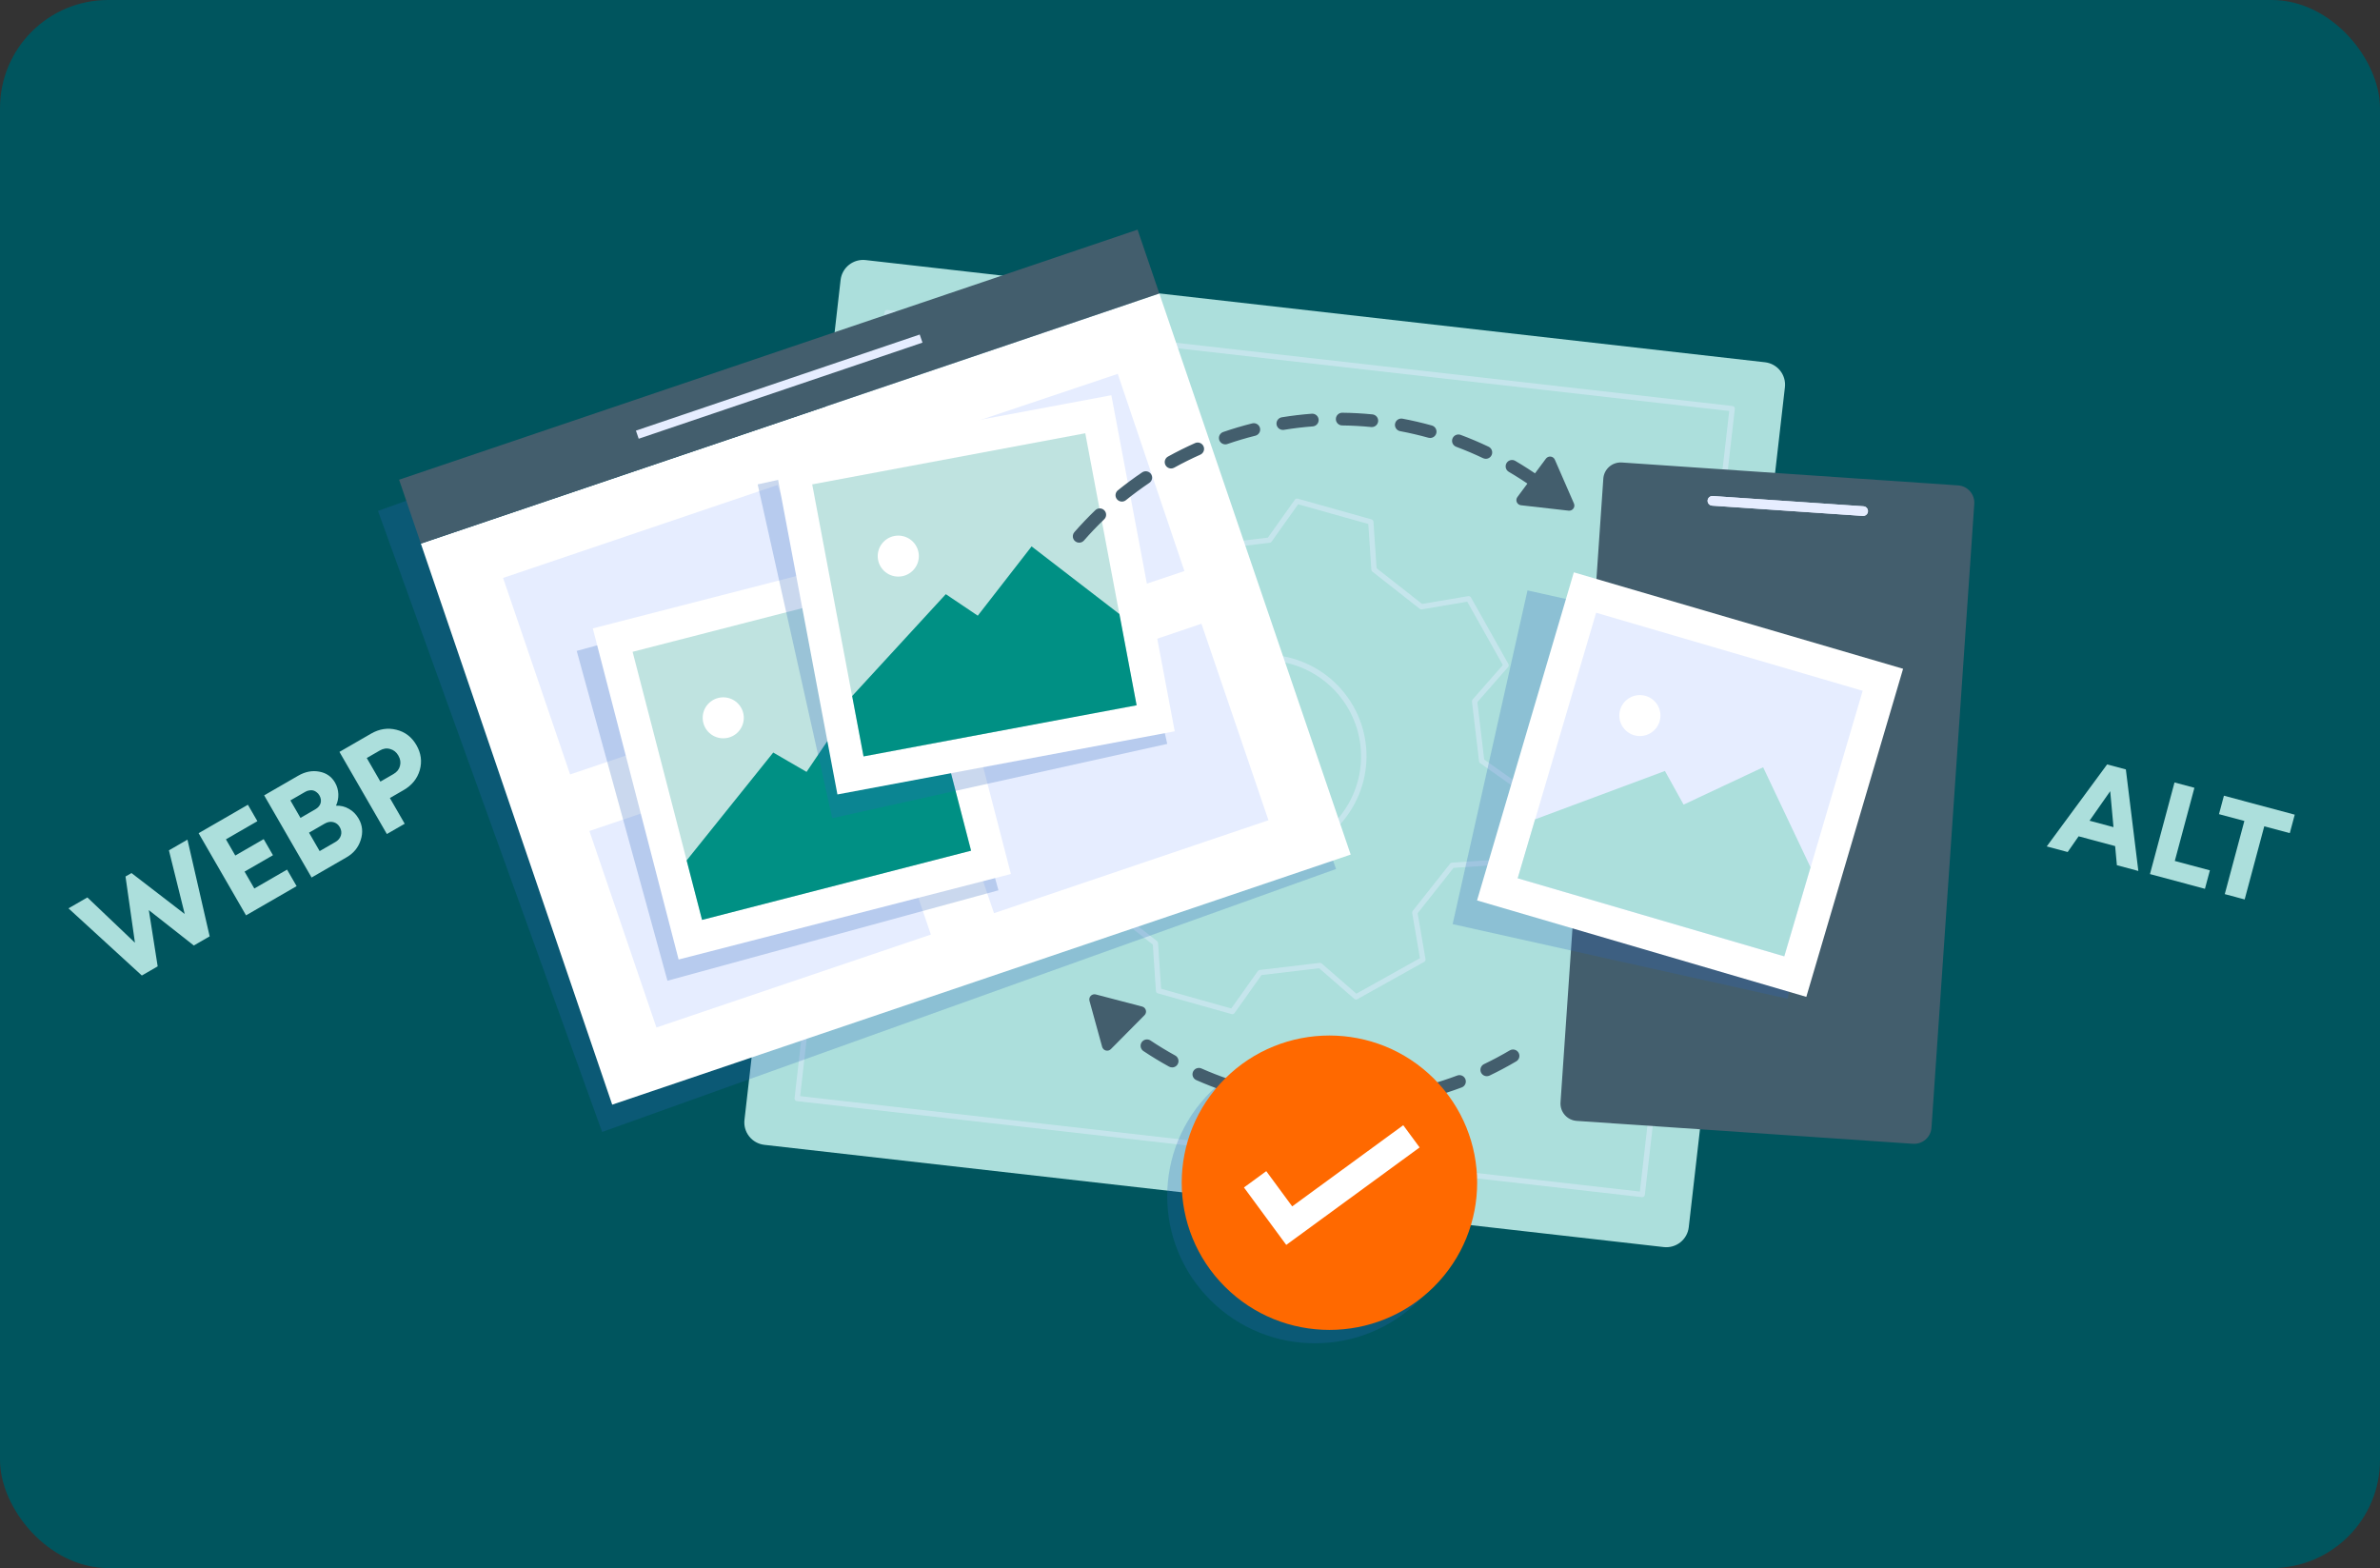
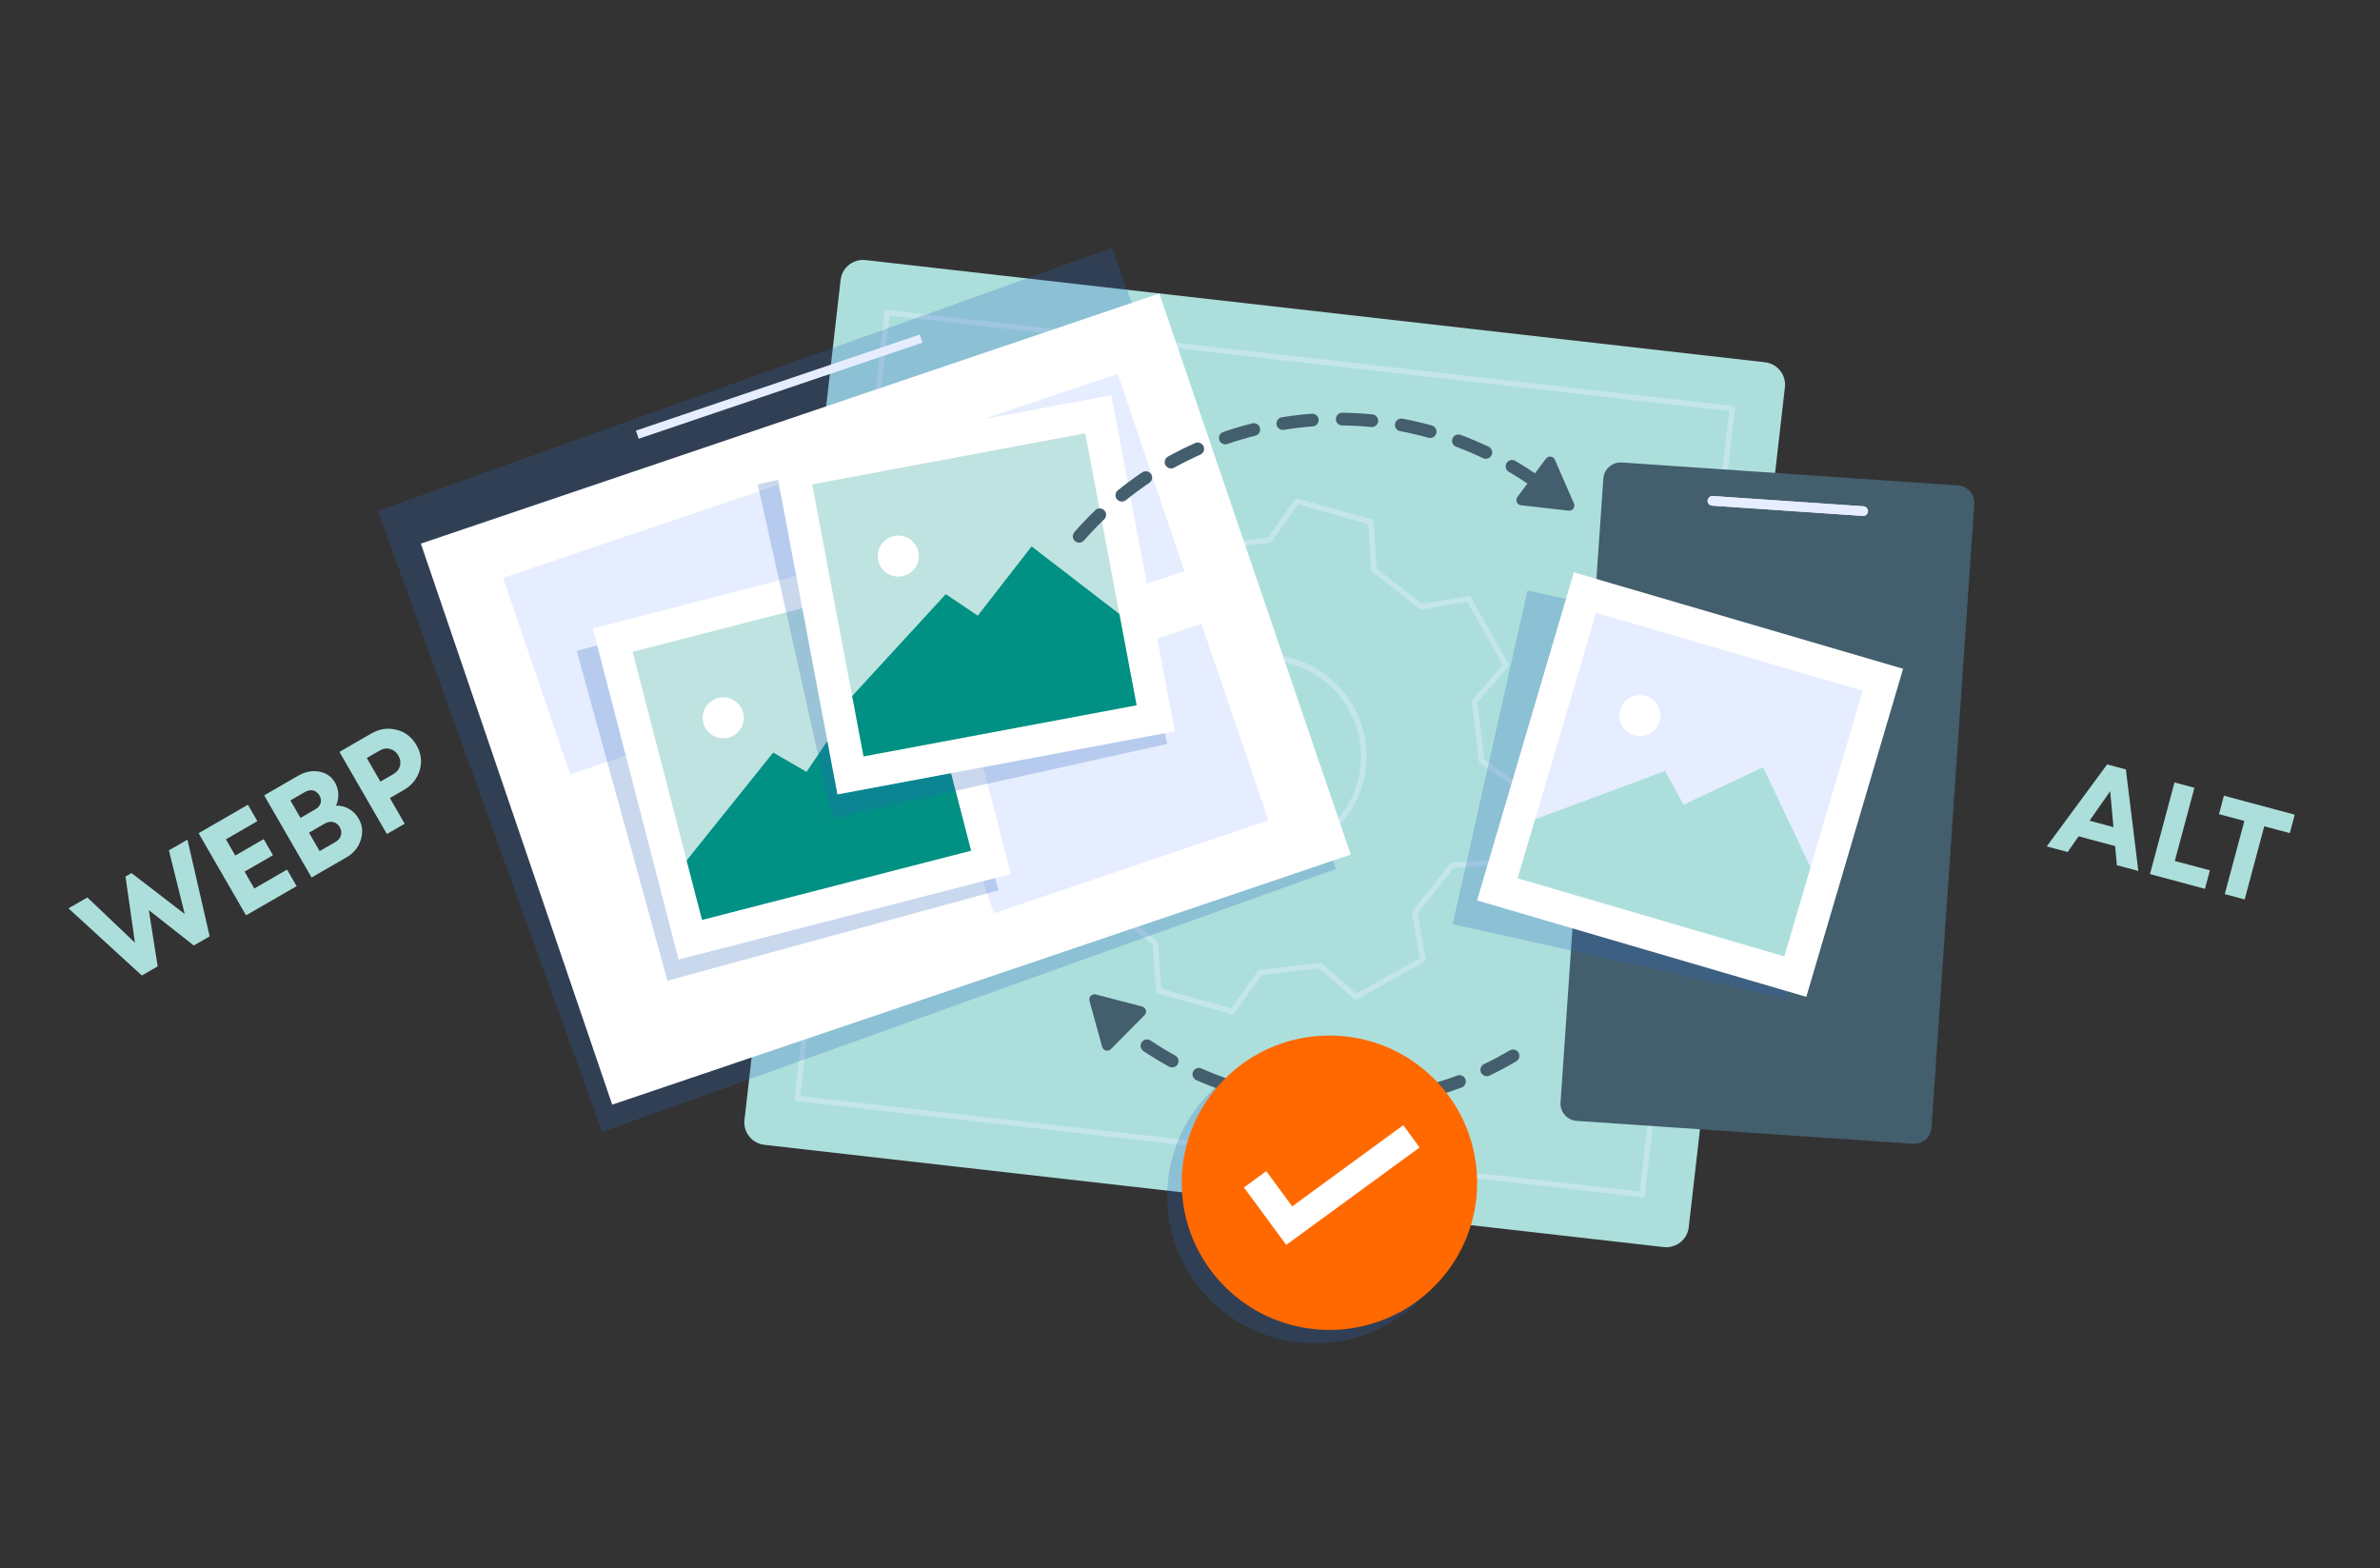
<svg xmlns="http://www.w3.org/2000/svg" width="425" height="280" viewBox="0 0 425 280" fill="none">
  <rect x="0" y="0" width="425" height="280" fill="#333333" stroke="none" />
  <g clip-path="url(#clip0_8449_10017)">
-     <rect width="425" height="280" rx="19.307" fill="#00555E" />
    <path d="M378.015 154.497L377.703 151.082L371.182 149.334L369.227 152.142L365.488 151.14L376.275 136.496L379.618 137.392L381.848 155.524L378.015 154.497ZM376.823 141.277L373.131 146.55L377.408 147.696L376.823 141.277ZM388.358 153.736L394.622 155.415L393.739 158.71L383.923 156.08L388.306 139.72L391.859 140.672L388.358 153.736ZM409.774 145.472L408.891 148.767L404.334 147.546L400.833 160.611L397.281 159.659L400.781 146.594L396.247 145.38L397.13 142.084L409.774 145.472Z" fill="#ACDFDC" />
    <path d="M30.165 151.842L33.476 149.931L37.44 167.2L34.611 168.833L26.578 162.519L28.157 172.56L25.328 174.193L12.228 162.198L15.602 160.251L24.098 168.337L22.413 156.514L23.482 155.897L32.983 163.207L30.165 151.842ZM45.415 158.656L51.261 155.281L52.967 158.235L43.936 163.45L35.467 148.781L44.268 143.7L45.962 146.634L40.346 149.876L42.015 152.768L47.086 149.84L48.744 152.711L43.673 155.639L45.415 158.656ZM59.998 143.866C60.834 143.831 61.605 144.019 62.309 144.432C63.019 144.823 63.6 145.41 64.051 146.192C64.729 147.366 64.851 148.627 64.419 149.975C64.001 151.315 63.156 152.353 61.885 153.086L55.641 156.692L47.172 142.024L53.249 138.515C54.506 137.789 55.764 137.548 57.021 137.79C58.271 138.019 59.206 138.671 59.827 139.746C60.19 140.375 60.386 141.053 60.415 141.782C60.444 142.51 60.306 143.205 59.998 143.866ZM57.037 142.028C56.9 141.79 56.737 141.605 56.548 141.472C56.366 141.316 56.164 141.209 55.944 141.15C55.723 141.091 55.488 141.087 55.238 141.138C54.994 141.167 54.747 141.255 54.495 141.4L51.855 142.924L53.657 146.046L56.298 144.522C56.801 144.232 57.118 143.862 57.25 143.413C57.374 142.951 57.303 142.489 57.037 142.028ZM59.889 150.355C60.406 150.057 60.736 149.661 60.88 149.168C61.024 148.676 60.955 148.185 60.673 147.696C60.398 147.221 60.012 146.922 59.513 146.801C59.014 146.679 58.507 146.767 57.99 147.065L55.182 148.687L57.081 151.976L59.889 150.355ZM66.253 131.007C67.734 130.152 69.249 129.92 70.797 130.312C72.337 130.689 73.527 131.604 74.365 133.057C75.196 134.496 75.394 135.983 74.959 137.52C74.515 139.043 73.553 140.231 72.072 141.086L69.621 142.502L72.27 147.091L69.085 148.93L60.616 134.262L66.253 131.007ZM70.253 138.225C70.882 137.862 71.272 137.376 71.423 136.767C71.588 136.15 71.493 135.535 71.138 134.92C70.784 134.305 70.298 133.915 69.681 133.75C69.07 133.563 68.45 133.65 67.821 134.013L65.495 135.356L67.927 139.568L70.253 138.225Z" fill="#ACDFDC" />
    <g clip-path="url(#clip1_8449_10017)">
      <path d="M318.734 69.142L301.564 219.139C301.504 219.665 301.34 220.173 301.083 220.635C300.826 221.097 300.48 221.505 300.065 221.834C299.649 222.163 299.173 222.407 298.663 222.552C298.153 222.698 297.62 222.742 297.092 222.682L136.496 204.429C135.432 204.308 134.459 203.771 133.793 202.935C133.126 202.1 132.819 201.035 132.941 199.974L150.109 49.983C150.231 48.922 150.77 47.953 151.609 47.289C152.447 46.624 153.516 46.319 154.581 46.44L315.178 64.687C316.242 64.808 317.215 65.345 317.882 66.18C318.549 67.016 318.855 68.081 318.734 69.142Z" fill="#ACDFDC" />
      <path opacity="0.45" d="M220.063 181.096C220.019 181.097 219.975 181.091 219.933 181.079L218.087 180.56L206.762 177.38C206.668 177.354 206.584 177.299 206.522 177.223C206.461 177.147 206.424 177.054 206.417 176.956L205.859 168.666L197.72 162.278L189.499 163.675C189.402 163.692 189.303 163.679 189.215 163.637C189.127 163.596 189.053 163.528 189.005 163.443L182.316 151.549C182.268 151.464 182.248 151.366 182.258 151.269C182.268 151.173 182.308 151.081 182.372 151.008L187.861 144.752L186.641 134.502L179.837 129.699C179.757 129.643 179.696 129.563 179.664 129.471C179.631 129.379 179.628 129.28 179.654 129.186L183.366 116.06C183.393 115.966 183.448 115.883 183.524 115.821C183.6 115.76 183.694 115.723 183.792 115.717L192.113 115.16L198.523 107.05L197.121 98.863C197.104 98.767 197.117 98.668 197.159 98.58C197.201 98.492 197.269 98.419 197.354 98.371L207.918 92.469L209.295 91.697C209.381 91.649 209.479 91.629 209.576 91.64C209.673 91.65 209.765 91.69 209.838 91.754L216.117 97.222L226.405 96.007L231.226 89.226C231.282 89.147 231.362 89.087 231.454 89.054C231.547 89.022 231.647 89.019 231.741 89.045L244.915 92.744C245.009 92.77 245.093 92.825 245.154 92.901C245.216 92.977 245.253 93.07 245.259 93.167L245.816 101.458C248.877 103.86 250.567 105.187 253.491 107.483L253.952 107.844L262.176 106.449C262.272 106.432 262.371 106.445 262.46 106.487C262.548 106.528 262.621 106.596 262.67 106.681L269.359 118.576C269.407 118.661 269.427 118.758 269.417 118.855C269.407 118.951 269.367 119.043 269.303 119.116L263.814 125.373L265.033 135.623L271.839 140.426C271.918 140.483 271.979 140.563 272.011 140.655C272.044 140.747 272.047 140.847 272.021 140.941L268.309 154.066C268.282 154.16 268.227 154.243 268.151 154.305C268.075 154.366 267.981 154.403 267.884 154.41L259.563 154.966L259.542 154.993L253.15 163.073L254.554 171.26C254.571 171.356 254.558 171.455 254.516 171.543C254.475 171.631 254.407 171.705 254.322 171.753L242.384 178.418C242.298 178.465 242.201 178.485 242.103 178.475C242.006 178.465 241.915 178.425 241.841 178.361L235.562 172.892L225.274 174.108L220.45 180.897C220.407 180.959 220.348 181.009 220.281 181.044C220.214 181.079 220.139 181.097 220.063 181.096ZM207.342 176.56L218.344 179.65L219.869 180.078L224.618 173.399C224.656 173.345 224.706 173.299 224.763 173.265C224.82 173.232 224.884 173.21 224.95 173.203L235.656 171.937C235.722 171.93 235.789 171.936 235.852 171.955C235.915 171.975 235.974 172.007 236.024 172.051L242.209 177.439L253.562 171.098L252.179 163.029C252.168 162.963 252.171 162.897 252.187 162.833C252.204 162.768 252.233 162.708 252.274 162.656C254.888 159.353 256.232 157.653 258.796 154.411L258.951 154.22C258.992 154.167 259.043 154.125 259.102 154.094C259.161 154.063 259.226 154.045 259.292 154.04L267.489 153.492L271.019 141.01L264.315 136.277C264.261 136.239 264.216 136.189 264.182 136.133C264.148 136.076 264.126 136.012 264.118 135.947L262.849 125.279C262.842 125.213 262.848 125.147 262.867 125.084C262.887 125.02 262.92 124.962 262.963 124.912L268.37 118.751L262.008 107.437L253.91 108.813C253.845 108.825 253.777 108.822 253.713 108.806C253.649 108.79 253.588 108.76 253.536 108.719L252.909 108.226L245.068 102.071C245.016 102.03 244.973 101.979 244.942 101.92C244.911 101.861 244.893 101.797 244.888 101.731L244.339 93.563L231.811 90.046L227.062 96.725C227.023 96.779 226.974 96.825 226.917 96.858C226.86 96.892 226.796 96.914 226.73 96.922L216.024 98.186C215.958 98.194 215.891 98.188 215.828 98.168C215.764 98.149 215.706 98.116 215.656 98.073L209.471 92.685L208.385 93.291L198.116 99.024L199.499 107.093C199.51 107.159 199.507 107.225 199.491 107.29C199.474 107.354 199.444 107.414 199.403 107.466L192.731 115.902C192.69 115.954 192.638 115.997 192.58 116.028C192.521 116.059 192.456 116.077 192.39 116.082L184.193 116.629L180.663 129.112L187.366 133.843C187.42 133.881 187.466 133.93 187.5 133.987C187.534 134.044 187.555 134.107 187.563 134.173L188.833 144.841C188.84 144.906 188.834 144.973 188.815 145.036C188.795 145.099 188.762 145.158 188.719 145.207L183.311 151.37L189.673 162.685L197.772 161.308C197.838 161.297 197.905 161.3 197.969 161.316C198.033 161.332 198.094 161.362 198.146 161.403L206.613 168.051C206.665 168.092 206.708 168.143 206.739 168.202C206.77 168.26 206.788 168.325 206.792 168.391L207.342 176.56ZM225.803 153.157C221.07 153.153 216.524 151.313 213.13 148.026C209.736 144.739 207.76 140.264 207.622 135.55C207.484 130.835 209.195 126.253 212.391 122.774C215.586 119.296 220.017 117.194 224.742 116.916C229.467 116.637 234.115 118.203 237.7 121.282C241.285 124.361 243.526 128.71 243.947 133.408C244.368 138.105 242.936 142.781 239.955 146.444C236.973 150.107 232.677 152.469 227.978 153.029C227.255 153.114 226.527 153.157 225.799 153.157H225.803ZM225.874 117.915C225.185 117.915 224.497 117.956 223.813 118.036C214.391 119.15 207.633 127.691 208.75 137.081C209.868 146.471 218.44 153.202 227.866 152.089C237.288 150.976 244.046 142.435 242.929 133.044C242.433 128.881 240.425 125.043 237.282 122.255C234.14 119.468 230.082 117.924 225.874 117.915H225.874Z" fill="#E6EDFF" />
      <path opacity="0.45" d="M293.254 213.768C293.236 213.769 293.218 213.769 293.2 213.768L142.306 196.621C142.181 196.607 142.066 196.543 141.988 196.445C141.91 196.347 141.874 196.222 141.888 196.097L157.951 55.767C157.965 55.642 158.028 55.529 158.127 55.45C158.225 55.373 158.351 55.337 158.476 55.351L309.37 72.498C309.432 72.505 309.492 72.524 309.546 72.554C309.601 72.584 309.649 72.624 309.688 72.673C309.727 72.722 309.755 72.778 309.773 72.837C309.79 72.897 309.795 72.96 309.788 73.021L293.724 213.348C293.711 213.464 293.656 213.57 293.569 213.647C293.482 213.725 293.37 213.768 293.254 213.768ZM142.885 195.732L292.835 212.773L308.791 73.386L158.84 56.344L142.885 195.732Z" fill="#E6EDFF" />
      <g style="mix-blend-mode:multiply" opacity="0.25">
        <path d="M202.65 55.601L198.56 44.27L67.498 91.229L71.588 102.562L107.523 202.13L238.585 155.17L202.65 55.601Z" fill="#2A65BA" />
      </g>
      <path d="M207.025 52.417L75.153 97.07L109.324 197.254L241.195 152.6L207.025 52.417Z" fill="white" />
-       <path d="M203.136 41.007L71.265 85.66L75.154 97.062L207.025 52.408L203.136 41.007Z" fill="#435E6D" />
      <path d="M164.236 59.734L113.558 76.894L114.052 78.343L164.73 61.182L164.236 59.734Z" fill="#E6EDFF" />
      <path d="M138.847 86.604L89.838 103.199L101.806 138.287L150.815 121.692L138.847 86.604Z" fill="#E6EDFF" />
-       <path d="M154.26 131.792L105.251 148.387L117.219 183.475L166.228 166.88L154.26 131.792Z" fill="#E6EDFF" />
      <path d="M199.599 66.762L150.426 83.266L162.328 118.472L211.501 101.968L199.599 66.762Z" fill="#E6EDFF" />
      <path d="M214.543 111.378L165.534 127.973L177.502 163.061L226.511 146.466L214.543 111.378Z" fill="#E6EDFF" />
      <g style="mix-blend-mode:multiply" opacity="0.25">
        <path d="M162.09 100.086L102.985 116.23L119.187 175.122L178.293 158.978L162.09 100.086Z" fill="#2A65BA" />
      </g>
      <path d="M165.196 96.942L105.857 112.211L121.181 171.335L180.52 156.067L165.196 96.942Z" fill="white" />
      <path opacity="0.25" d="M161.004 104.03L112.966 116.391L125.372 164.255L173.41 151.894L161.004 104.03Z" fill="#009084" />
      <path d="M169.246 135.854L173.405 151.903L125.366 164.262L122.614 153.644L138.078 134.38L144.03 137.833L152.791 124.852L169.246 135.854Z" fill="#009084" />
      <path d="M129.343 131.831C131.369 131.725 132.924 130.004 132.818 127.986C132.712 125.968 130.984 124.418 128.959 124.523C126.934 124.629 125.378 126.351 125.484 128.369C125.59 130.387 127.318 131.937 129.343 131.831Z" fill="white" />
      <path d="M341.592 204.24L281.558 200.152C281.151 200.124 280.752 200.017 280.386 199.835C280.02 199.654 279.693 199.403 279.425 199.096C279.156 198.789 278.951 198.432 278.82 198.046C278.69 197.66 278.638 197.252 278.665 196.846L286.307 85.468C286.334 85.062 286.442 84.665 286.624 84.3C286.806 83.935 287.058 83.61 287.366 83.342C287.674 83.074 288.032 82.87 288.419 82.74C288.807 82.61 289.216 82.558 289.624 82.585L349.657 86.674C350.065 86.701 350.464 86.809 350.83 86.99C351.196 87.171 351.522 87.422 351.791 87.729C352.06 88.036 352.265 88.393 352.395 88.779C352.526 89.165 352.578 89.573 352.55 89.979L344.909 201.361C344.852 202.181 344.471 202.945 343.848 203.485C343.226 204.025 342.415 204.296 341.592 204.24Z" fill="#435E6D" />
      <path d="M332.644 92.124L305.733 90.292C305.504 90.276 305.291 90.171 305.14 89.998C304.989 89.826 304.913 89.601 304.929 89.373C304.936 89.26 304.966 89.15 305.017 89.049C305.067 88.947 305.137 88.857 305.223 88.782C305.309 88.708 305.408 88.651 305.516 88.615C305.623 88.579 305.737 88.565 305.85 88.572L332.762 90.405C332.991 90.421 333.204 90.526 333.355 90.699C333.505 90.871 333.581 91.096 333.566 91.324C333.55 91.552 333.444 91.764 333.271 91.914C333.099 92.064 332.873 92.14 332.644 92.124Z" fill="#E6EDFF" />
      <path d="M332.644 92.124L305.733 90.292C305.504 90.276 305.291 90.171 305.14 89.998C304.989 89.826 304.913 89.601 304.929 89.373C304.936 89.26 304.966 89.15 305.017 89.049C305.067 88.947 305.137 88.857 305.223 88.782C305.309 88.708 305.408 88.651 305.516 88.615C305.623 88.579 305.737 88.565 305.85 88.572L332.762 90.405C332.991 90.421 333.204 90.526 333.355 90.699C333.505 90.871 333.581 91.096 333.566 91.324C333.55 91.552 333.444 91.764 333.271 91.914C333.099 92.064 332.873 92.14 332.644 92.124Z" fill="#E6EDFF" />
      <g style="mix-blend-mode:multiply" opacity="0.25">
        <path d="M195.119 73.227L135.298 86.496L148.615 146.101L208.436 132.832L195.119 73.227Z" fill="#2A65BA" />
      </g>
      <path d="M198.457 70.573L138.225 81.848L149.54 141.862L209.772 130.587L198.457 70.573Z" fill="white" />
      <path opacity="0.25" d="M193.799 77.365L145.038 86.492L154.199 135.077L202.959 125.949L193.799 77.365Z" fill="#009084" />
      <path d="M199.894 109.644L202.966 125.934L154.205 135.065L152.173 124.287L168.894 106.097L174.601 109.939L184.214 97.57L199.894 109.644Z" fill="#009084" />
      <path d="M163.004 101.888C164.438 100.459 164.438 98.142 163.004 96.714C161.57 95.285 159.245 95.285 157.811 96.714C156.377 98.142 156.377 100.459 157.811 101.888C159.245 103.317 161.57 103.317 163.004 101.888Z" fill="white" />
      <path d="M192.71 96.903C192.492 96.903 192.278 96.84 192.094 96.722C191.911 96.604 191.765 96.436 191.674 96.238C191.584 96.04 191.553 95.82 191.584 95.604C191.616 95.389 191.709 95.187 191.852 95.022C193.032 93.673 194.285 92.36 195.573 91.119C195.68 91.011 195.807 90.926 195.948 90.868C196.088 90.81 196.238 90.781 196.39 90.782C196.542 90.783 196.692 90.814 196.832 90.874C196.972 90.933 197.098 91.02 197.203 91.129C197.309 91.238 197.391 91.367 197.446 91.508C197.501 91.649 197.527 91.799 197.522 91.951C197.518 92.102 197.483 92.251 197.42 92.388C197.357 92.526 197.267 92.65 197.155 92.752C195.911 93.948 194.704 95.214 193.567 96.514C193.46 96.636 193.329 96.734 193.181 96.801C193.033 96.868 192.873 96.903 192.71 96.903ZM200.341 89.566C200.106 89.565 199.876 89.493 199.684 89.357C199.492 89.222 199.347 89.031 199.268 88.81C199.189 88.589 199.181 88.349 199.245 88.123C199.309 87.897 199.441 87.697 199.623 87.549C201.019 86.422 202.481 85.344 203.965 84.343C204.215 84.176 204.522 84.115 204.817 84.172C205.113 84.23 205.374 84.402 205.542 84.651C205.711 84.9 205.774 85.205 205.717 85.5C205.661 85.794 205.489 86.055 205.24 86.224C203.808 87.188 202.4 88.227 201.054 89.314C200.853 89.477 200.601 89.566 200.341 89.566V89.566ZM274.456 87.282C274.22 87.282 273.989 87.209 273.797 87.073C272.387 86.074 270.916 85.124 269.425 84.25C269.165 84.097 268.976 83.848 268.901 83.556C268.825 83.265 268.869 82.956 269.022 82.696C269.175 82.437 269.426 82.249 269.718 82.174C270.01 82.098 270.321 82.142 270.581 82.294C272.128 83.201 273.654 84.187 275.117 85.222C275.314 85.362 275.462 85.56 275.538 85.789C275.615 86.017 275.616 86.264 275.543 86.493C275.469 86.723 275.324 86.923 275.128 87.065C274.933 87.207 274.697 87.283 274.456 87.282ZM209.128 83.652C208.876 83.652 208.63 83.569 208.43 83.415C208.231 83.261 208.088 83.046 208.024 82.802C207.961 82.558 207.98 82.301 208.08 82.07C208.179 81.838 208.353 81.647 208.574 81.524C210.144 80.656 211.77 79.847 213.409 79.118C213.546 79.057 213.693 79.023 213.843 79.019C213.992 79.015 214.141 79.04 214.281 79.093C214.421 79.147 214.549 79.227 214.657 79.329C214.766 79.431 214.853 79.554 214.914 79.69C214.976 79.826 215.009 79.973 215.013 80.122C215.017 80.271 214.992 80.419 214.939 80.559C214.885 80.698 214.805 80.825 214.702 80.934C214.599 81.042 214.476 81.129 214.34 81.19C212.761 81.893 211.193 82.673 209.682 83.507C209.513 83.602 209.322 83.653 209.128 83.654V83.652ZM265.317 81.924C265.147 81.923 264.98 81.885 264.827 81.812C263.265 81.069 261.653 80.384 260.034 79.779C259.894 79.726 259.766 79.647 259.657 79.545C259.547 79.443 259.459 79.321 259.397 79.185C259.336 79.049 259.301 78.903 259.296 78.754C259.291 78.605 259.316 78.456 259.369 78.317C259.421 78.177 259.501 78.05 259.603 77.941C259.705 77.832 259.828 77.744 259.964 77.683C260.1 77.621 260.248 77.587 260.397 77.582C260.547 77.577 260.696 77.601 260.836 77.654C262.515 78.283 264.188 78.992 265.809 79.764C266.044 79.874 266.234 80.061 266.348 80.293C266.462 80.526 266.493 80.79 266.435 81.042C266.378 81.295 266.236 81.52 266.032 81.681C265.829 81.841 265.577 81.928 265.317 81.927V81.924ZM218.806 79.346C218.536 79.347 218.275 79.251 218.069 79.078C217.863 78.905 217.726 78.664 217.681 78.399C217.636 78.135 217.688 77.862 217.825 77.632C217.963 77.401 218.179 77.226 218.433 77.139C220.126 76.555 221.869 76.038 223.613 75.601C223.906 75.527 224.216 75.573 224.476 75.727C224.735 75.882 224.922 76.133 224.996 76.425C225.07 76.716 225.024 77.026 224.869 77.284C224.714 77.542 224.462 77.729 224.169 77.802C222.488 78.223 220.809 78.722 219.178 79.284C219.059 79.325 218.935 79.347 218.809 79.348L218.806 79.346ZM255.387 78.208C255.282 78.208 255.178 78.194 255.077 78.166C253.41 77.703 251.704 77.305 250.005 76.987C249.713 76.927 249.456 76.754 249.29 76.507C249.124 76.26 249.062 75.959 249.117 75.666C249.172 75.374 249.34 75.115 249.584 74.945C249.829 74.775 250.131 74.707 250.425 74.756C252.189 75.086 253.96 75.497 255.69 75.979C255.955 76.054 256.183 76.221 256.334 76.45C256.485 76.679 256.547 76.955 256.51 77.226C256.473 77.498 256.338 77.747 256.131 77.927C255.924 78.107 255.659 78.207 255.384 78.208H255.387ZM229.087 76.766C228.8 76.766 228.523 76.659 228.312 76.466C228.101 76.272 227.971 76.007 227.948 75.722C227.925 75.437 228.011 75.154 228.189 74.929C228.366 74.704 228.622 74.555 228.906 74.51C230.681 74.222 232.487 74.008 234.272 73.873C234.57 73.857 234.862 73.957 235.086 74.153C235.311 74.349 235.449 74.625 235.471 74.921C235.494 75.217 235.399 75.51 235.207 75.738C235.015 75.965 234.741 76.108 234.444 76.137C232.723 76.267 230.983 76.473 229.271 76.755C229.212 76.764 229.151 76.768 229.091 76.767L229.087 76.766ZM244.965 76.258C244.927 76.258 244.89 76.256 244.852 76.253C243.131 76.084 241.381 75.989 239.651 75.969C239.354 75.96 239.072 75.836 238.866 75.623C238.66 75.409 238.545 75.124 238.547 74.828C238.549 74.532 238.666 74.248 238.875 74.037C239.083 73.826 239.366 73.705 239.664 73.699H239.677C241.473 73.719 243.289 73.818 245.075 73.994C245.366 74.023 245.635 74.161 245.826 74.382C246.017 74.602 246.116 74.888 246.102 75.178C246.087 75.469 245.962 75.744 245.75 75.945C245.538 76.146 245.257 76.258 244.965 76.258Z" fill="#435E6D" />
      <path d="M281.06 89.899L277.649 82.078C277.584 81.93 277.482 81.801 277.351 81.704C277.221 81.608 277.067 81.548 276.906 81.529C276.744 81.511 276.581 81.535 276.432 81.6C276.283 81.665 276.154 81.767 276.058 81.897L270.965 88.752C270.868 88.882 270.806 89.036 270.788 89.197C270.769 89.358 270.793 89.522 270.858 89.671C270.922 89.82 271.026 89.949 271.157 90.045C271.288 90.142 271.442 90.202 271.604 90.22L280.108 91.186C280.27 91.204 280.433 91.18 280.582 91.115C280.731 91.05 280.861 90.948 280.957 90.817C281.054 90.687 281.114 90.533 281.132 90.372C281.15 90.211 281.125 90.048 281.06 89.899Z" fill="#435E6D" />
      <g style="mix-blend-mode:multiply" opacity="0.25">
        <path d="M253.462 232.168C263.764 221.903 263.764 205.261 253.462 194.996C243.16 184.732 226.458 184.732 216.156 194.996C205.854 205.261 205.854 221.903 216.156 232.168C226.458 242.433 243.16 242.433 253.462 232.168Z" fill="#2A65BA" />
      </g>
      <path d="M238.848 198.207C237.395 198.207 235.924 198.155 234.476 198.052C234.18 198.025 233.906 197.883 233.713 197.657C233.52 197.431 233.424 197.138 233.445 196.842C233.466 196.546 233.602 196.27 233.825 196.073C234.048 195.876 234.339 195.773 234.637 195.788C236.032 195.886 237.448 195.935 238.848 195.935C239.179 195.935 239.513 195.935 239.845 195.928H239.864C240.166 195.925 240.456 196.043 240.672 196.254C240.887 196.465 241.009 196.752 241.012 197.053C241.014 197.354 240.896 197.644 240.684 197.858C240.472 198.073 240.184 198.195 239.882 198.197C239.538 198.201 239.191 198.207 238.848 198.207ZM245.16 197.883C244.868 197.882 244.588 197.77 244.377 197.569C244.165 197.369 244.039 197.095 244.024 196.805C244.009 196.515 244.107 196.23 244.296 196.009C244.486 195.788 244.754 195.648 245.044 195.618C246.705 195.447 248.384 195.203 250.034 194.894L250.199 194.863C250.346 194.835 250.497 194.837 250.643 194.867C250.79 194.897 250.929 194.956 251.052 195.04C251.176 195.123 251.282 195.231 251.364 195.355C251.446 195.48 251.503 195.619 251.531 195.766C251.559 195.912 251.558 196.063 251.527 196.209C251.497 196.355 251.438 196.493 251.354 196.616C251.27 196.74 251.162 196.845 251.037 196.927C250.912 197.009 250.772 197.065 250.625 197.093L250.456 197.125C248.744 197.446 247.002 197.699 245.279 197.876C245.238 197.876 245.199 197.879 245.16 197.879V197.883ZM229.286 197.451C229.226 197.451 229.165 197.446 229.106 197.436C227.334 197.156 225.552 196.793 223.809 196.359C223.664 196.323 223.527 196.259 223.407 196.17C223.287 196.082 223.185 195.97 223.108 195.842C223.031 195.715 222.98 195.573 222.958 195.426C222.936 195.278 222.944 195.128 222.98 194.983C223.016 194.839 223.081 194.703 223.17 194.583C223.259 194.463 223.37 194.362 223.499 194.285C223.627 194.209 223.769 194.158 223.917 194.136C224.065 194.114 224.216 194.121 224.361 194.157C226.04 194.575 227.756 194.924 229.464 195.195C229.746 195.24 230.001 195.39 230.178 195.614C230.354 195.838 230.44 196.12 230.417 196.404C230.395 196.688 230.266 196.953 230.057 197.147C229.847 197.341 229.572 197.449 229.286 197.451ZM255.578 195.898C255.302 195.899 255.035 195.801 254.827 195.621C254.619 195.441 254.483 195.192 254.446 194.92C254.408 194.647 254.47 194.371 254.621 194.141C254.773 193.912 255.002 193.744 255.268 193.671C256.936 193.203 258.601 192.659 260.217 192.053C260.356 192 260.505 191.975 260.655 191.98C260.804 191.985 260.952 192.019 261.088 192.081C261.224 192.142 261.347 192.23 261.449 192.339C261.551 192.447 261.631 192.575 261.684 192.714C261.737 192.854 261.761 193.002 261.756 193.151C261.752 193.3 261.717 193.447 261.656 193.583C261.594 193.718 261.506 193.841 261.397 193.943C261.288 194.045 261.16 194.124 261.02 194.177C259.343 194.806 257.615 195.371 255.884 195.856C255.784 195.884 255.681 195.898 255.577 195.898H255.578ZM218.997 194.89C218.87 194.89 218.745 194.869 218.626 194.828C216.929 194.245 215.237 193.582 213.596 192.855C213.327 192.728 213.12 192.501 213.016 192.224C212.913 191.946 212.923 191.639 213.044 191.369C213.164 191.098 213.386 190.885 213.662 190.775C213.938 190.665 214.246 190.667 214.521 190.78C216.103 191.481 217.733 192.121 219.368 192.681C219.623 192.769 219.838 192.943 219.976 193.174C220.114 193.405 220.165 193.677 220.121 193.942C220.076 194.207 219.939 194.448 219.733 194.622C219.527 194.795 219.266 194.89 218.997 194.89ZM265.501 192.171C265.243 192.17 264.993 192.083 264.791 191.923C264.59 191.762 264.449 191.538 264.391 191.288C264.334 191.037 264.364 190.775 264.476 190.543C264.587 190.311 264.775 190.124 265.007 190.013C266.566 189.267 268.108 188.443 269.599 187.565C269.728 187.489 269.871 187.439 270.019 187.418C270.167 187.396 270.318 187.405 270.463 187.441C270.608 187.478 270.744 187.543 270.864 187.633C270.984 187.722 271.085 187.834 271.161 187.962C271.237 188.091 271.288 188.233 271.309 188.38C271.33 188.528 271.322 188.678 271.285 188.823C271.248 188.967 271.183 189.103 271.093 189.222C271.003 189.342 270.891 189.442 270.762 189.518C269.217 190.43 267.613 191.285 265.995 192.059C265.841 192.133 265.671 192.171 265.5 192.171H265.501ZM209.305 190.599C209.113 190.599 208.924 190.55 208.755 190.458C207.184 189.593 205.631 188.65 204.141 187.655C203.905 187.481 203.745 187.223 203.695 186.935C203.644 186.647 203.708 186.35 203.871 186.108C204.035 185.865 204.287 185.694 204.573 185.632C204.86 185.569 205.16 185.619 205.411 185.772C206.848 186.732 208.344 187.641 209.858 188.475C210.079 188.596 210.254 188.788 210.354 189.019C210.455 189.25 210.475 189.508 210.411 189.752C210.348 189.996 210.205 190.212 210.005 190.367C209.805 190.521 209.56 190.604 209.307 190.604L209.305 190.599Z" fill="#435E6D" />
      <g style="mix-blend-mode:multiply" opacity="0.25">
        <path d="M332.578 118.747L272.768 105.426L259.399 165.019L319.209 178.34L332.578 118.747Z" fill="#2A65BA" />
      </g>
      <path d="M194.55 178.712L196.814 186.936C196.857 187.092 196.94 187.234 197.056 187.348C197.171 187.462 197.315 187.543 197.472 187.584C197.629 187.625 197.794 187.624 197.951 187.582C198.107 187.539 198.25 187.456 198.364 187.341L204.381 181.275C204.495 181.16 204.577 181.017 204.618 180.861C204.659 180.704 204.659 180.54 204.616 180.384C204.573 180.228 204.489 180.086 204.374 179.972C204.259 179.858 204.115 179.777 203.958 179.736L195.677 177.573C195.52 177.532 195.354 177.533 195.197 177.576C195.04 177.619 194.898 177.702 194.783 177.818C194.669 177.933 194.587 178.076 194.546 178.233C194.505 178.39 194.507 178.555 194.55 178.712Z" fill="#435E6D" />
      <path d="M339.839 119.42L281.041 102.199L263.758 160.785L322.556 178.005L339.839 119.42Z" fill="white" />
      <path d="M285.021 109.412L271.03 156.84L318.63 170.781L332.621 123.353L285.021 109.412Z" fill="#E6EDFF" />
      <path d="M323.307 154.862L318.617 170.764L271.016 156.826L274.119 146.304L297.309 137.669L300.642 143.675L314.845 137.008L323.307 154.862Z" fill="#ACDFDC" />
      <path d="M296.494 128.097C296.672 126.084 295.179 124.308 293.159 124.131C291.139 123.953 289.357 125.44 289.178 127.453C289 129.466 290.493 131.242 292.513 131.42C294.533 131.598 296.315 130.11 296.494 128.097Z" fill="white" />
      <path d="M256.052 229.777C266.354 219.513 266.354 202.87 256.052 192.606C245.75 182.341 229.047 182.341 218.746 192.606C208.444 202.87 208.444 219.513 218.746 229.777C229.047 240.042 245.75 240.042 256.052 229.777Z" fill="#FF6900" />
      <path d="M229.687 222.297L222.136 212.04L226.119 209.128L230.748 215.416L250.58 200.922L253.501 204.891L229.687 222.297Z" fill="white" />
    </g>
  </g>
  <defs>
    <clipPath id="clip0_8449_10017">
      <rect width="425" height="280" fill="white" />
    </clipPath>
    <clipPath id="clip1_8449_10017">
      <rect width="285.059" height="198.861" fill="white" transform="translate(67.498 41)" />
    </clipPath>
  </defs>
</svg>